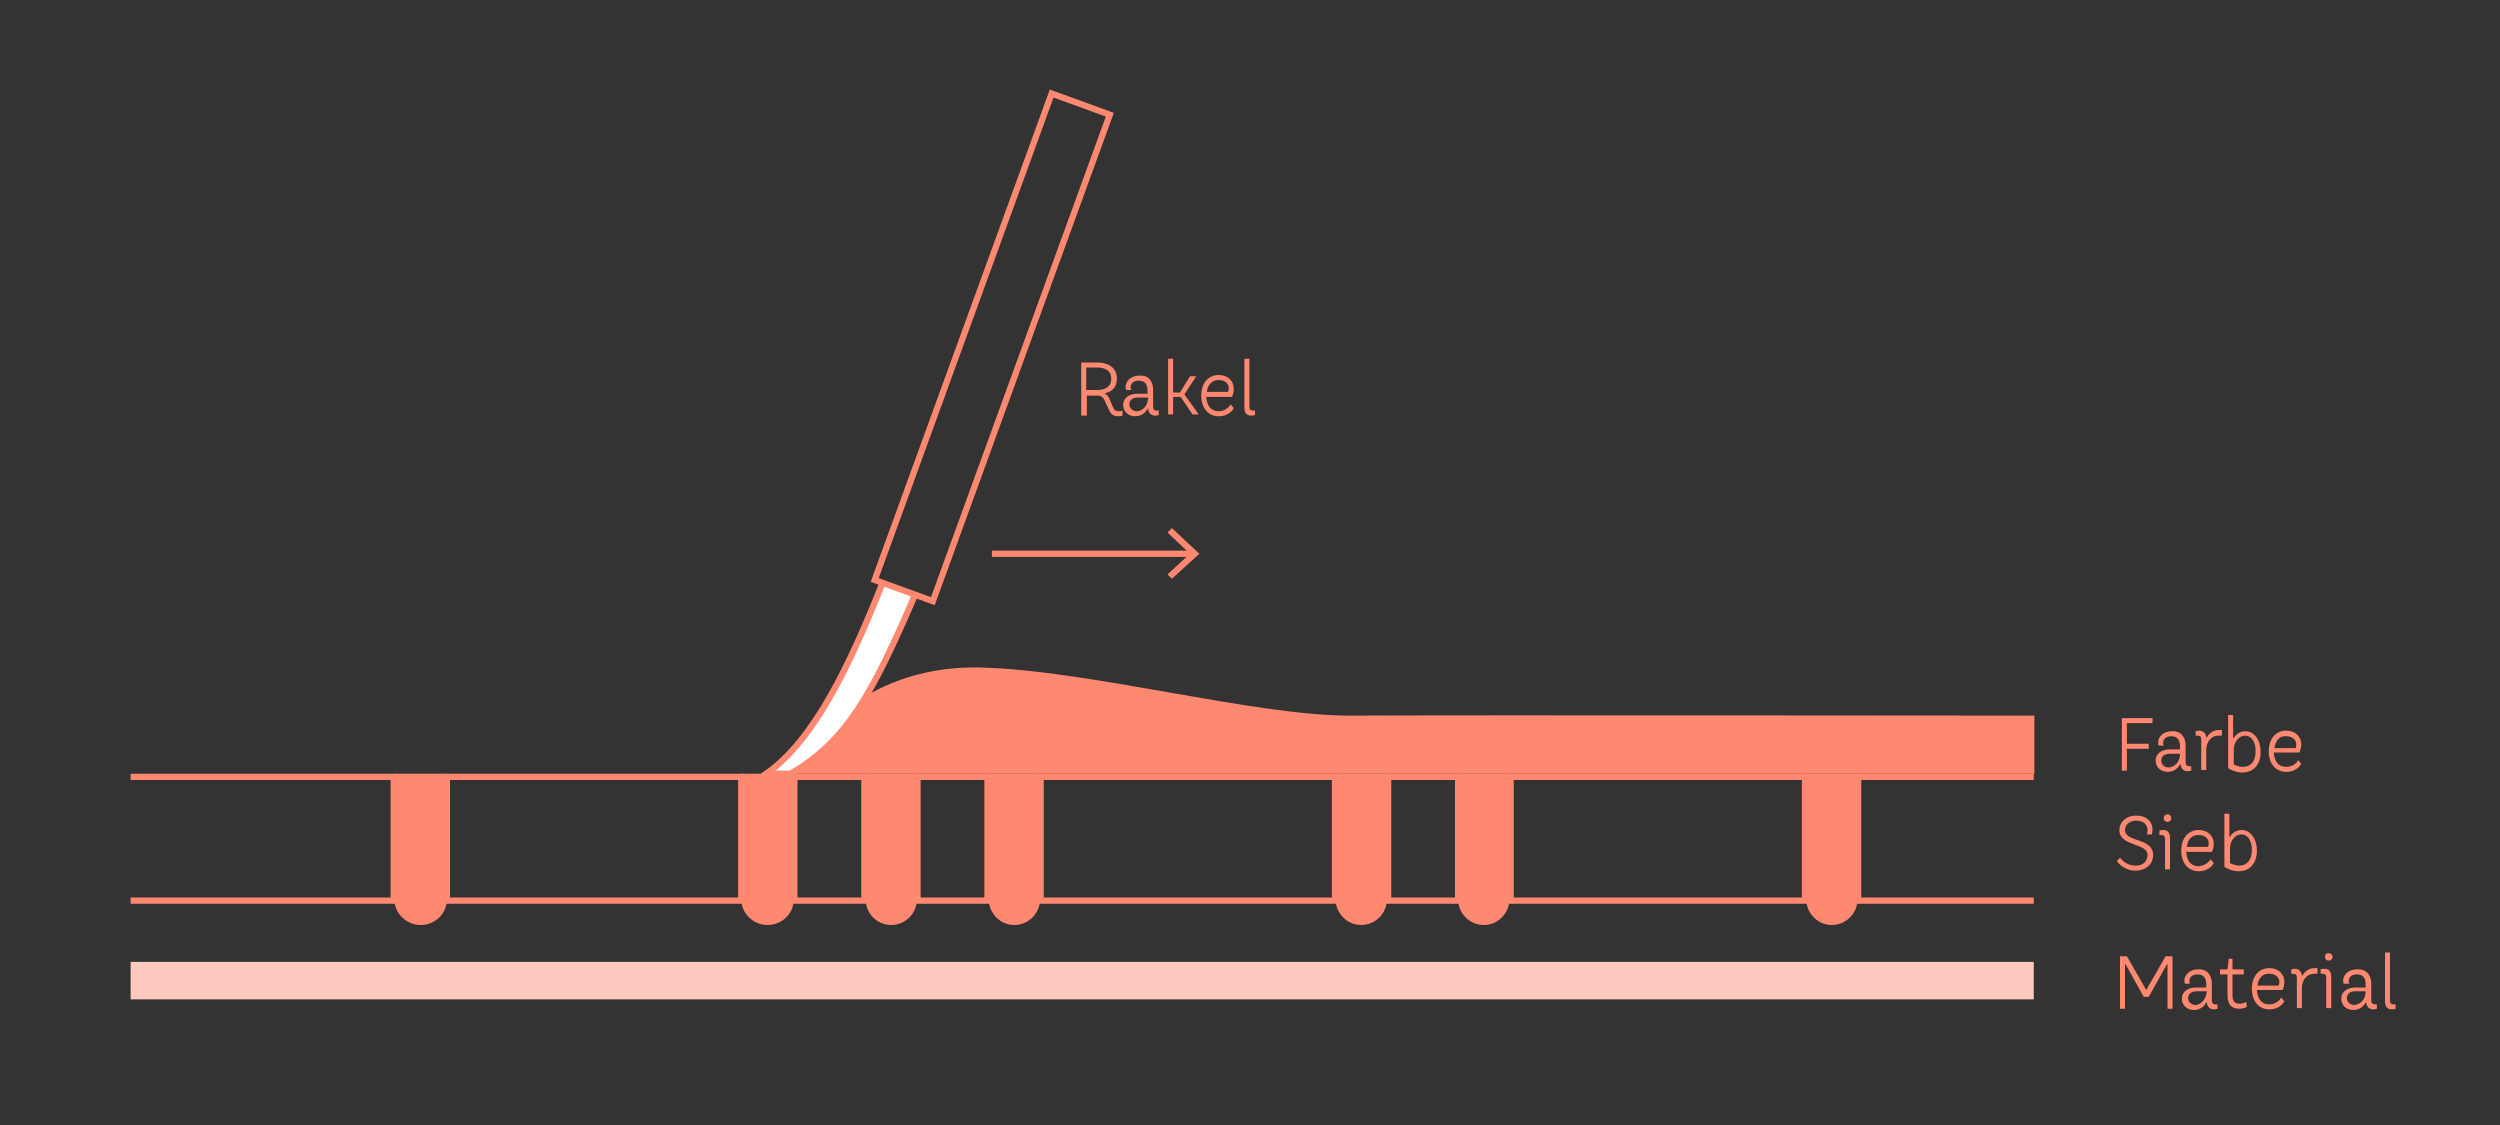
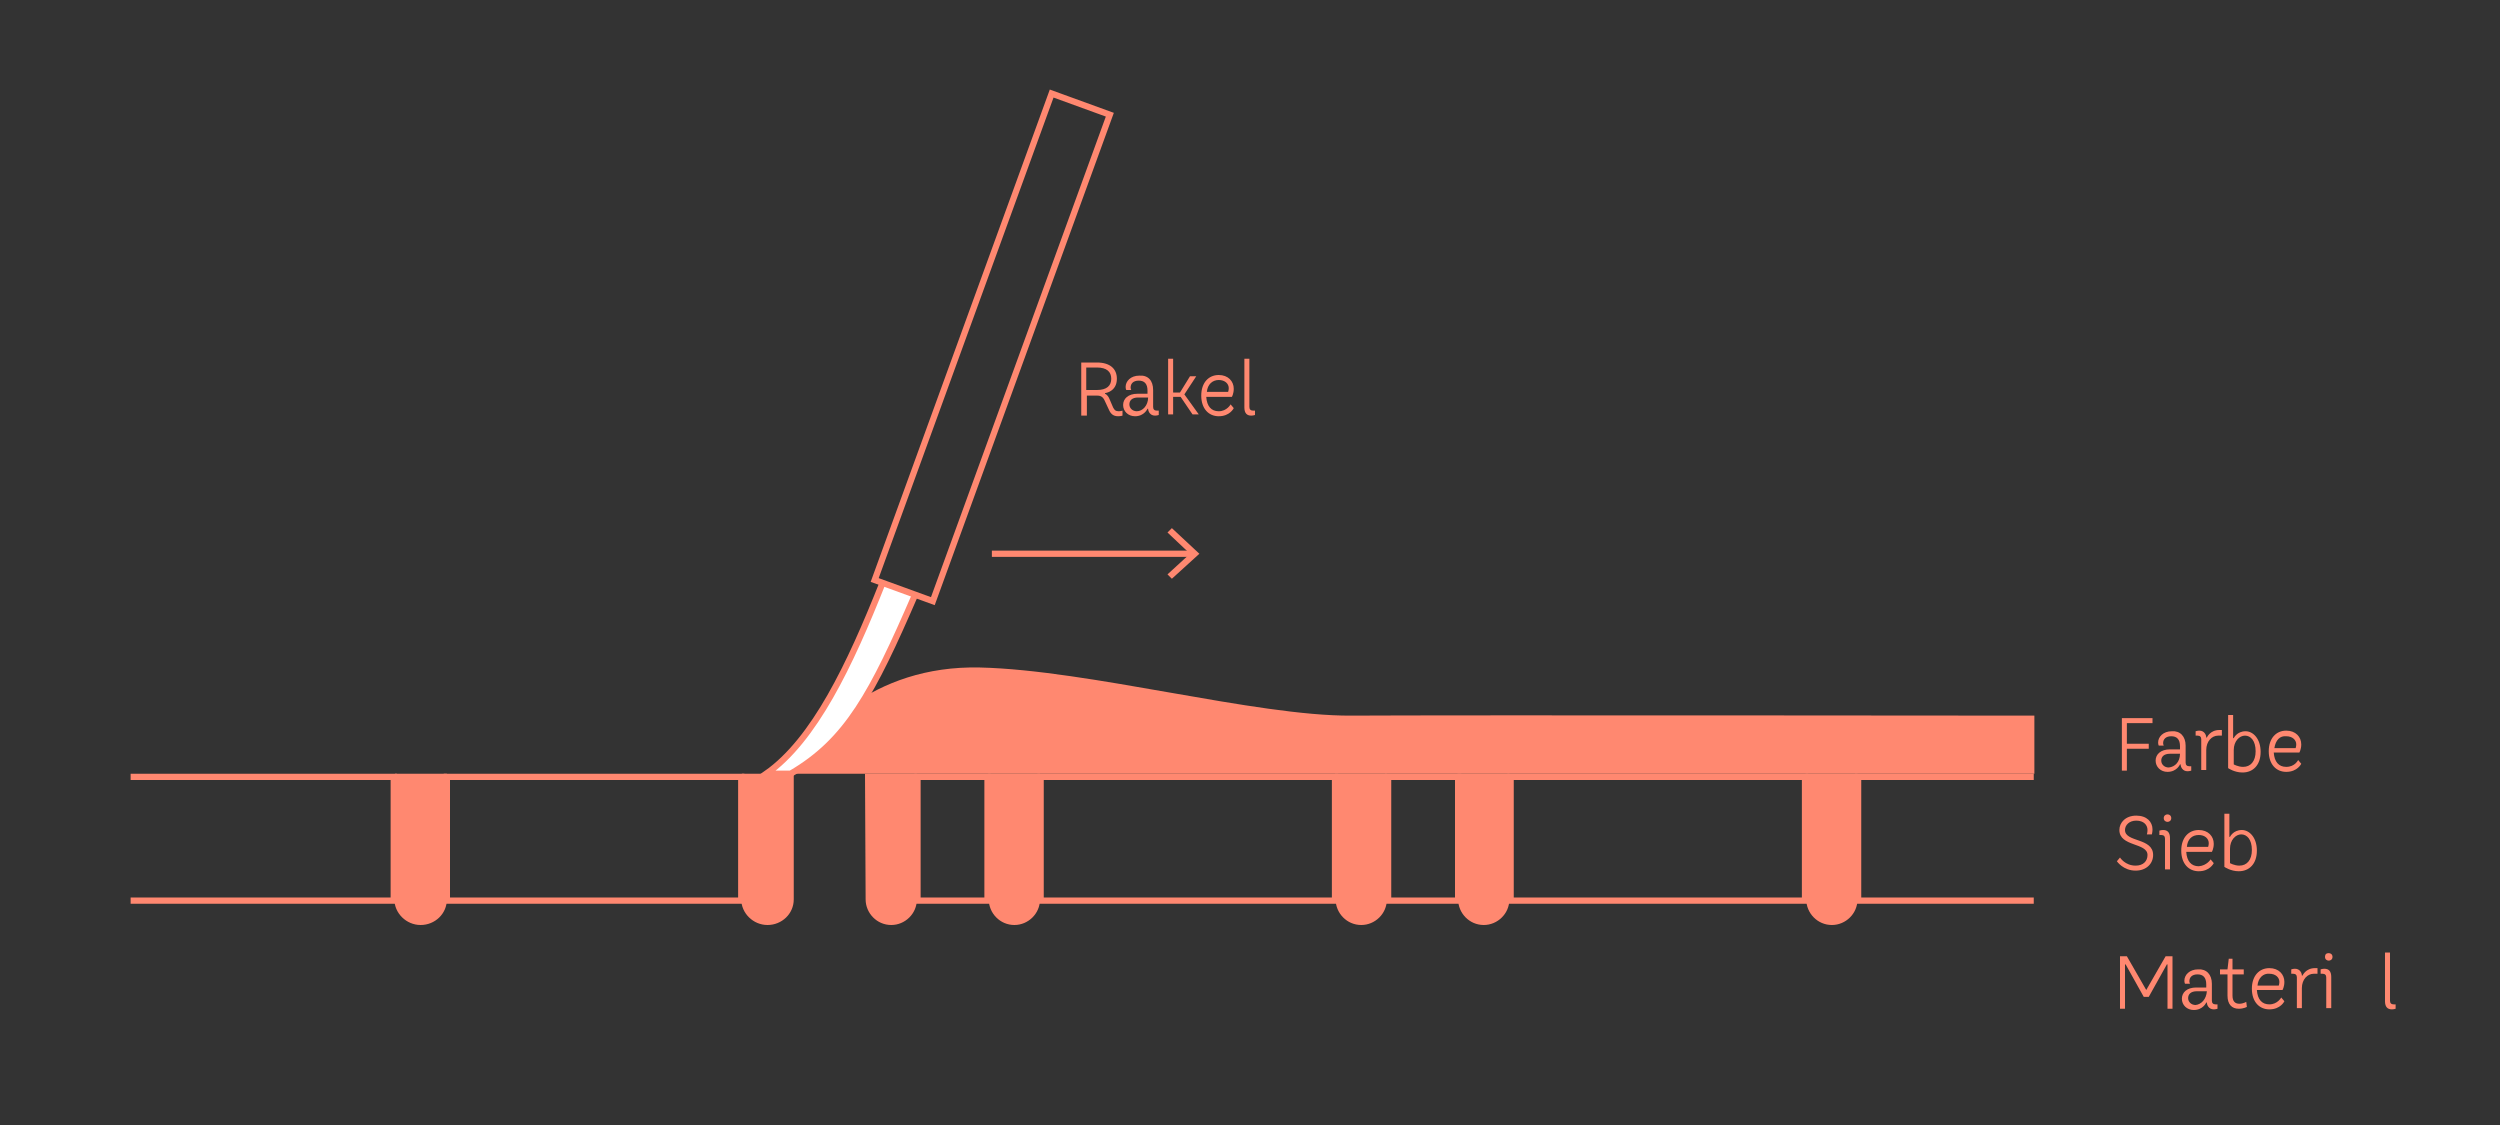
<svg xmlns="http://www.w3.org/2000/svg" version="1.1" id="Ebene_1" x="0px" y="0px" viewBox="0 0 400 180" style="enable-background:new 0 0 400 180;" xml:space="preserve">
  <rect x="0" y="0" width="400" height="180" fill="#333333" stroke="none" />
  <style type="text/css">
	.st0{fill:#FF8870;}
	.st1{enable-background:new    ;}
	.st2{fill:none;stroke:#FFC9BF;stroke-width:6;stroke-miterlimit:10;}
	.st3{fill:none;stroke:#FF8870;stroke-miterlimit:10;}
	.st4{fill:#FFFFFF;stroke:#FF8870;stroke-miterlimit:10;}
</style>
  <path class="st0" d="M125.9,123.8c3.9-6.3,13.5-17.4,30.9-17s44.2,7.8,59.4,7.7s109.3,0,109.3,0v9.3H125.9z" />
  <g class="st1">
    <path class="st0" d="M343.4,158.4l3.1-5.4h1.1v8.4h-0.8v-7.1h-0.1l-2.9,5.2H343l-2.9-5.2H340v7.1h-0.8v-8.4h1.1L343.4,158.4   L343.4,158.4z" />
  </g>
  <g class="st1">
    <path class="st0" d="M353.9,157.4v2.7c0,0.4,0.2,0.6,0.6,0.6c0.1,0,0.3,0,0.3,0v0.7c0,0-0.3,0.1-0.6,0.1c-0.8,0-1.1-0.7-1.1-1.1   h-0.1c0,0-0.5,1.2-2,1.2c-1.1,0-1.9-0.8-1.9-1.8c0-1,0.8-1.8,2.3-1.8h1.6v-0.5c0-1.1-0.5-1.6-1.4-1.6s-1.3,0.5-1.3,1.1   c0,0.2,0.1,0.4,0.1,0.4h-0.8c0,0-0.1-0.2-0.1-0.5c0-0.9,0.8-1.8,2.2-1.8C353,155,353.9,155.9,353.9,157.4z M353.1,158.6h-1.6   c-1,0-1.4,0.5-1.4,1.1s0.5,1.1,1.2,1.1C352.2,160.7,353,159.9,353.1,158.6z" />
  </g>
  <g class="st1">
    <path class="st0" d="M356.4,155.9h-1.2v-0.8h1.2l0.2-1.7h0.6v1.7h1.8v0.8h-1.8v3.4c0,0.9,0.4,1.3,1.1,1.3c0.6,0,1.1-0.3,1.1-0.3   l0.1,0.8c0,0-0.5,0.3-1.3,0.3c-1.1,0-1.8-0.7-1.8-2.1V155.9z" />
  </g>
  <g class="st1">
    <path class="st0" d="M365,159.6l0.5,0.6c0,0-0.6,1.3-2.4,1.3c-1.6,0-2.8-1.2-2.8-3.3c0-2.1,1.2-3.3,2.8-3.3c1.5,0,2.4,1,2.4,2.2   c0,0.8-0.3,1.3-0.3,1.3h-4.1c0.1,1.5,0.8,2.3,2,2.3C364.4,160.7,365,159.6,365,159.6z M361.2,157.7h3.4c0,0,0.1-0.3,0.1-0.6   c0-0.7-0.6-1.3-1.6-1.3C362.1,155.7,361.3,156.5,361.2,157.7z" />
  </g>
  <g class="st1">
    <path class="st0" d="M370.8,155v0.8h-0.6c-1,0-1.9,0.9-1.9,2.3v3.2h-0.8v-4.9c0-0.4-0.2-0.6-0.6-0.6c-0.1,0-0.3,0-0.3,0v-0.7   c0,0,0.3-0.1,0.6-0.1c0.8,0,1.1,0.7,1.1,1.1h0.1c0,0,0.5-1.2,2-1.2H370.8z" />
  </g>
  <g class="st1">
    <path class="st0" d="M373,161.3h-0.8v-4.9c0-0.4-0.2-0.6-0.6-0.6c-0.1,0-0.3,0-0.3,0v-0.7c0,0,0.3-0.1,0.6-0.1   c0.7,0,1.1,0.4,1.1,1.3V161.3z M372.6,152.5c0.3,0,0.6,0.2,0.6,0.6s-0.3,0.6-0.6,0.6s-0.6-0.2-0.6-0.6S372.2,152.5,372.6,152.5z" />
-     <path class="st0" d="M379.4,157.4v2.7c0,0.4,0.2,0.6,0.6,0.6c0.1,0,0.3,0,0.3,0v0.7c0,0-0.3,0.1-0.6,0.1c-0.8,0-1.1-0.7-1.1-1.1   h-0.1c0,0-0.5,1.2-2,1.2c-1.1,0-1.9-0.8-1.9-1.8c0-1,0.8-1.8,2.3-1.8h1.6v-0.5c0-1.1-0.5-1.6-1.4-1.6s-1.3,0.5-1.3,1.1   c0,0.2,0.1,0.4,0.1,0.4H375c0,0-0.1-0.2-0.1-0.5c0-0.9,0.8-1.8,2.2-1.8C378.5,155,379.4,155.9,379.4,157.4z M378.5,158.6h-1.6   c-1,0-1.4,0.5-1.4,1.1s0.5,1.1,1.2,1.1C377.7,160.7,378.5,159.9,378.5,158.6z" />
    <path class="st0" d="M381.6,152.4h0.8v7.7c0,0.4,0.2,0.6,0.6,0.6c0.1,0,0.3,0,0.3,0v0.7c0,0-0.3,0.1-0.6,0.1   c-0.7,0-1.1-0.4-1.1-1.3V152.4z" />
  </g>
  <g class="st1">
    <path class="st0" d="M340.3,119h3.5v0.8h-3.5v3.5h-0.8v-8.4h4.9v0.8h-4.1V119z" />
  </g>
  <g class="st1">
    <path class="st0" d="M349.7,119.3v2.7c0,0.4,0.2,0.6,0.6,0.6c0.1,0,0.3,0,0.3,0v0.7c0,0-0.3,0.1-0.6,0.1c-0.8,0-1.1-0.7-1.1-1.1   h-0.1c0,0-0.5,1.2-2,1.2c-1.1,0-1.9-0.8-1.9-1.8c0-1,0.8-1.8,2.3-1.8h1.6v-0.5c0-1.1-0.5-1.6-1.4-1.6s-1.3,0.5-1.3,1.1   c0,0.2,0.1,0.4,0.1,0.4h-0.8c0,0-0.1-0.2-0.1-0.5c0-0.9,0.8-1.8,2.2-1.8C348.8,116.9,349.7,117.8,349.7,119.3z M348.8,120.6h-1.6   c-1,0-1.4,0.5-1.4,1.1s0.5,1.1,1.2,1.1C348,122.7,348.8,121.9,348.8,120.6z" />
    <path class="st0" d="M355.5,116.9v0.8h-0.6c-1,0-1.9,0.9-1.9,2.3v3.2h-0.8v-4.9c0-0.4-0.2-0.6-0.6-0.6c-0.1,0-0.3,0-0.3,0v-0.7   c0,0,0.3-0.1,0.6-0.1c0.8,0,1.1,0.7,1.1,1.1h0.1c0,0,0.5-1.2,2-1.2H355.5z" />
    <path class="st0" d="M356.5,114.4h0.8v3.7h0.1c0,0,0.5-1.1,1.9-1.1c1.2,0,2.4,1.2,2.4,3.3c0,2.1-1.2,3.3-2.9,3.3   c-1.3,0-2.3-0.7-2.3-0.7V114.4z M357.4,122.3c0,0,0.7,0.4,1.5,0.4c1.2,0,2-0.9,2-2.5c0-1.7-0.8-2.5-1.7-2.5c-0.9,0-1.8,0.9-1.8,2.3   V122.3z" />
    <path class="st0" d="M367.7,121.6l0.5,0.6c0,0-0.6,1.3-2.4,1.3c-1.6,0-2.8-1.2-2.8-3.3c0-2.1,1.2-3.3,2.8-3.3c1.5,0,2.4,1,2.4,2.2   c0,0.8-0.3,1.3-0.3,1.3h-4.1c0.1,1.5,0.8,2.3,2,2.3C367.2,122.7,367.7,121.6,367.7,121.6z M363.9,119.7h3.4c0,0,0.1-0.3,0.1-0.6   c0-0.7-0.6-1.3-1.6-1.3C364.8,117.7,364.1,118.4,363.9,119.7z" />
  </g>
  <g class="st1">
    <path class="st0" d="M343.6,136.8c0-2-4.5-1.3-4.5-4c0-1.2,1-2.3,2.7-2.3s2.6,1,2.6,2.2c0,0.4-0.1,0.8-0.1,0.8h-0.8   c0,0,0.1-0.3,0.1-0.7c0-0.8-0.6-1.5-1.8-1.5c-1.1,0-1.8,0.7-1.8,1.5c0,2,4.5,1.2,4.5,4c0,1.4-1.1,2.5-2.8,2.5c-2,0-3-1.5-3-1.5   l0.5-0.6c0,0,0.8,1.3,2.5,1.3C342.9,138.5,343.6,137.8,343.6,136.8z" />
    <path class="st0" d="M347.2,139.1h-0.8v-4.9c0-0.4-0.2-0.6-0.6-0.6c-0.1,0-0.3,0-0.3,0v-0.7c0,0,0.3-0.1,0.6-0.1   c0.7,0,1.1,0.4,1.1,1.3V139.1z M346.8,130.3c0.3,0,0.6,0.2,0.6,0.6s-0.3,0.6-0.6,0.6s-0.6-0.2-0.6-0.6S346.5,130.3,346.8,130.3z" />
    <path class="st0" d="M353.7,137.5l0.5,0.6c0,0-0.6,1.3-2.4,1.3c-1.6,0-2.8-1.2-2.8-3.3c0-2.1,1.2-3.3,2.8-3.3c1.5,0,2.4,1,2.4,2.2   c0,0.8-0.3,1.3-0.3,1.3h-4.1c0.1,1.5,0.8,2.3,2,2.3C353.1,138.5,353.7,137.5,353.7,137.5z M349.9,135.5h3.4c0,0,0.1-0.3,0.1-0.6   c0-0.7-0.6-1.3-1.6-1.3C350.7,133.6,350,134.3,349.9,135.5z" />
    <path class="st0" d="M355.9,130.2h0.8v3.7h0.1c0,0,0.5-1.1,1.9-1.1c1.2,0,2.4,1.2,2.4,3.3c0,2.1-1.2,3.3-2.9,3.3   c-1.3,0-2.3-0.7-2.3-0.7V130.2z M356.8,138.1c0,0,0.7,0.4,1.5,0.4c1.2,0,2-0.9,2-2.5c0-1.7-0.8-2.5-1.7-2.5c-0.9,0-1.8,0.9-1.8,2.3   V138.1z" />
  </g>
  <g class="st1">
    <path class="st0" d="M175.5,58c2.1,0,3.2,1,3.2,2.6c0,2.1-1.9,2.3-1.9,2.3v0.1c0,0,0.4,0.1,0.7,0.8l0.6,1.4   c0.2,0.4,0.4,0.6,0.9,0.6c0.3,0,0.6-0.1,0.6-0.1v0.8c0,0-0.3,0.1-0.7,0.1c-0.8,0-1.2-0.4-1.5-1.1l-0.7-1.5   c-0.2-0.4-0.5-0.7-1.1-0.7h-1.7v3.2H173V58H175.5z M175.5,62.4c1.6,0,2.3-0.7,2.3-1.8s-0.7-1.8-2.3-1.8h-1.7v3.6H175.5z" />
  </g>
  <g class="st1">
    <path class="st0" d="M184.5,62.4v2.7c0,0.4,0.2,0.6,0.6,0.6c0.1,0,0.3,0,0.3,0v0.7c0,0-0.3,0.1-0.6,0.1c-0.8,0-1.1-0.7-1.1-1.1   h-0.1c0,0-0.5,1.2-2,1.2c-1.1,0-1.9-0.8-1.9-1.8c0-1,0.8-1.8,2.3-1.8h1.6v-0.5c0-1.1-0.5-1.6-1.4-1.6s-1.3,0.5-1.3,1.1   c0,0.2,0.1,0.4,0.1,0.4h-0.8c0,0-0.1-0.2-0.1-0.5c0-0.9,0.8-1.8,2.2-1.8C183.7,60,184.5,60.9,184.5,62.4z M183.7,63.6h-1.6   c-1,0-1.4,0.5-1.4,1.1s0.5,1.1,1.2,1.1C182.8,65.8,183.7,64.9,183.7,63.6z" />
  </g>
  <g class="st1">
    <path class="st0" d="M187.6,62.8h1.2l1.6-2.6h1l-1.9,2.9l2.3,3.2h-1l-1.9-2.8h-1.2v2.8h-0.8v-8.9h0.8V62.8z" />
  </g>
  <g class="st1">
    <path class="st0" d="M196.9,64.7l0.5,0.6c0,0-0.6,1.3-2.4,1.3c-1.6,0-2.8-1.2-2.8-3.3c0-2.1,1.2-3.3,2.8-3.3c1.5,0,2.4,1,2.4,2.2   c0,0.8-0.3,1.3-0.3,1.3h-4.1c0.1,1.5,0.8,2.3,2,2.3C196.3,65.8,196.9,64.7,196.9,64.7z M193.1,62.7h3.4c0,0,0.1-0.3,0.1-0.6   c0-0.7-0.6-1.3-1.6-1.3C194,60.8,193.2,61.5,193.1,62.7z" />
    <path class="st0" d="M199.1,57.4h0.8v7.7c0,0.4,0.2,0.6,0.6,0.6c0.1,0,0.3,0,0.3,0v0.7c0,0-0.3,0.1-0.6,0.1c-0.7,0-1.1-0.4-1.1-1.3   V57.4z" />
  </g>
-   <line class="st2" x1="20.9" y1="156.9" x2="325.4" y2="156.9" />
  <polyline class="st3" points="20.9,124.3 63,124.3 63,144.1 20.9,144.1 " />
  <polyline class="st3" points="325.4,144.1 297.3,144.1 297.3,124.3 325.4,124.3 " />
  <rect x="71.5" y="124.3" class="st3" width="47.1" height="19.8" />
  <rect x="166.5" y="124.3" class="st3" width="47.1" height="19.8" />
-   <rect x="127.1" y="124.3" class="st3" width="11.2" height="19.8" />
  <rect x="146.8" y="124.3" class="st3" width="11.2" height="19.8" />
  <rect x="241.7" y="124.3" class="st3" width="47.1" height="19.8" />
  <rect x="222.1" y="124.3" class="st3" width="11.2" height="19.8" />
  <line class="st3" x1="158.7" y1="88.6" x2="190.8" y2="88.6" />
  <polygon class="st0" points="187.5,92.6 186.8,91.9 190.4,88.6 186.8,85.2 187.5,84.5 191.9,88.6 " />
  <path class="st0" d="M63.2,123.8h8.3v20.1c0,2.3-1.9,4.1-4.2,4.1l0,0c-2.3,0-4.2-1.9-4.2-4.1L63.2,123.8L63.2,123.8L63.2,123.8z" />
  <path class="st0" d="M118.7,123.8h8.3v20.1c0,2.3-1.9,4.1-4.2,4.1l0,0c-2.3,0-4.2-1.9-4.2-4.1L118.7,123.8L118.7,123.8L118.7,123.8z  " />
  <path class="st0" d="M138.4,123.8h8.3v20.1c0,2.3-1.9,4.1-4.1,4.1l0,0c-2.3,0-4.1-1.9-4.1-4.1L138.4,123.8L138.4,123.8L138.4,123.8z  " />
  <path class="st0" d="M158.1,123.8h8.3v20.1c0,2.3-1.9,4.1-4.1,4.1l0,0c-2.3,0-4.1-1.9-4.1-4.1L158.1,123.8L158.1,123.8L158.1,123.8z  " />
  <path class="st0" d="M213.6,123.8h8.3v20.1c0,2.3-1.9,4.1-4.1,4.1l0,0c-2.3,0-4.1-1.9-4.1-4.1L213.6,123.8L213.6,123.8L213.6,123.8z  " />
  <path class="st0" d="M233.2,123.8h8.3v20.1c0,2.3-1.9,4.1-4.1,4.1l0,0c-2.3,0-4.1-1.9-4.1-4.1L233.2,123.8L233.2,123.8L233.2,123.8z  " />
  <path class="st0" d="M288.9,123.8h8.3v20.1c0,2.3-1.9,4.1-4.1,4.1l0,0c-2.3,0-4.1-1.9-4.1-4.1L288.9,123.8L288.9,123.8L288.9,123.8z  " />
  <path class="st4" d="M141.2,93.3c-5.2,13.1-10.9,25.1-18.6,30.5h3.9c9.1-5.3,13.1-12.9,19.9-28.6" />
  <rect x="117.3" y="50.7" transform="matrix(0.342 -0.94 0.94 0.342 52.175 185.722)" class="st3" width="82.8" height="9.9" />
</svg>